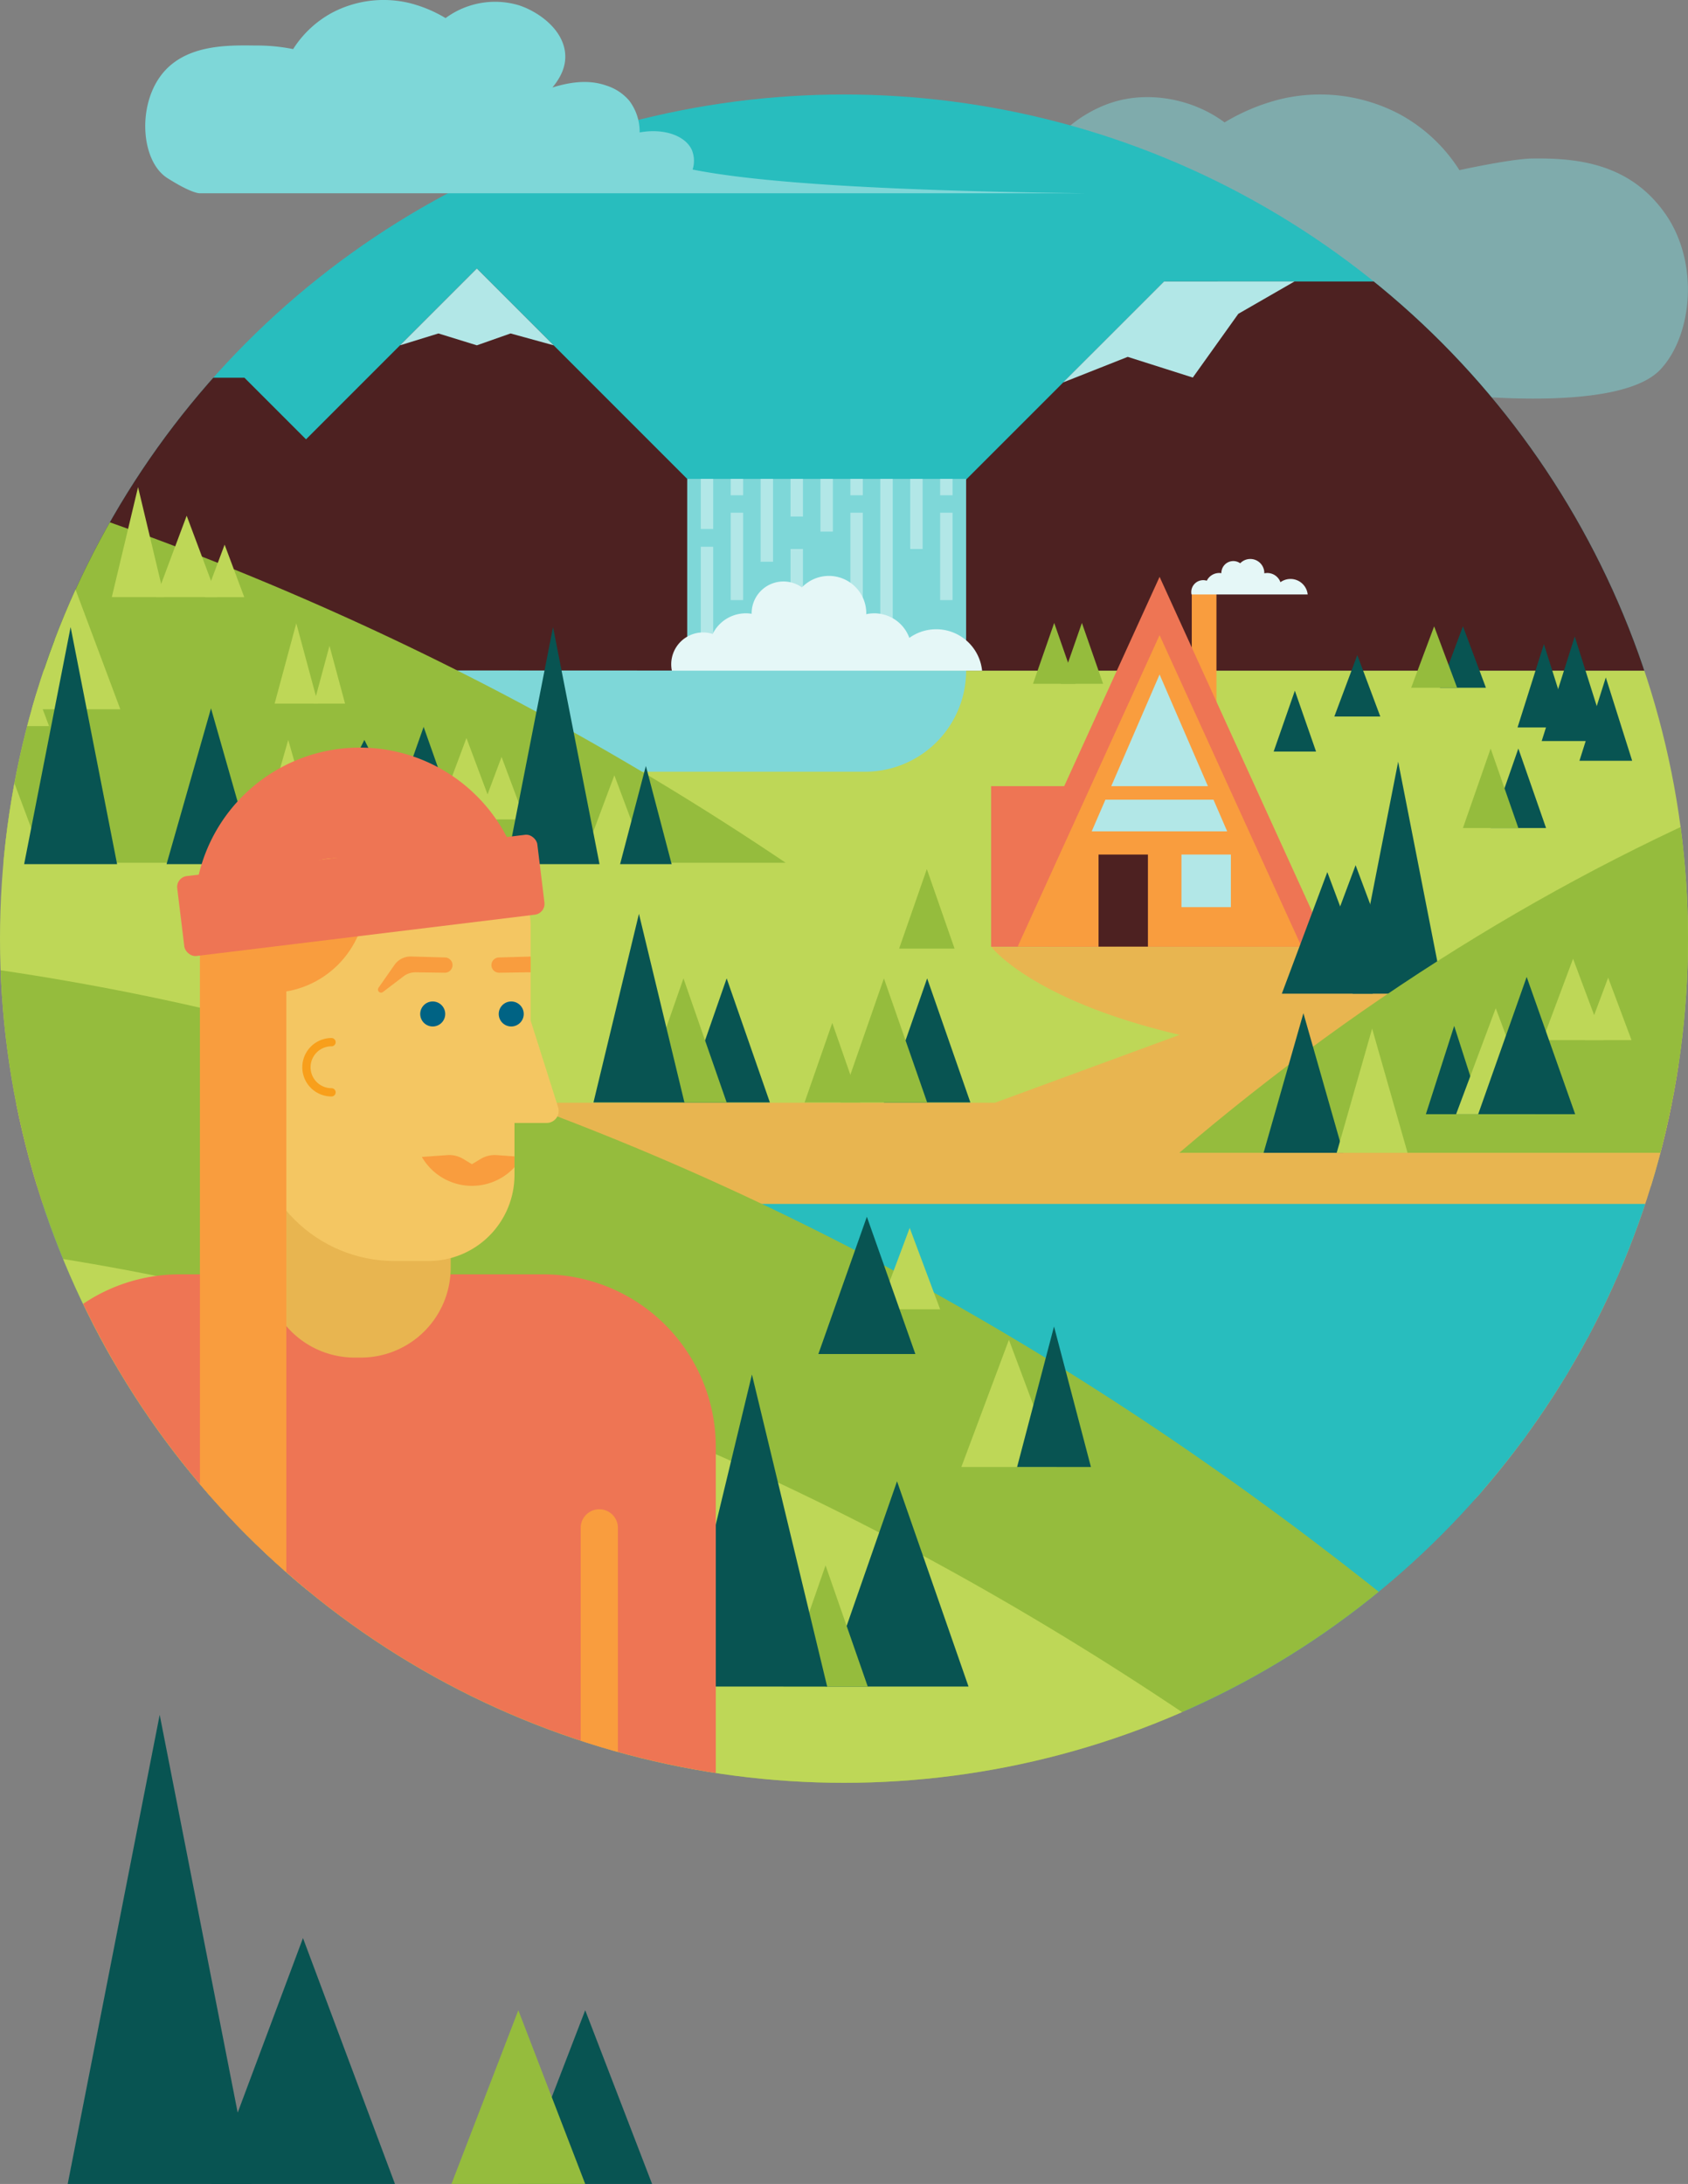
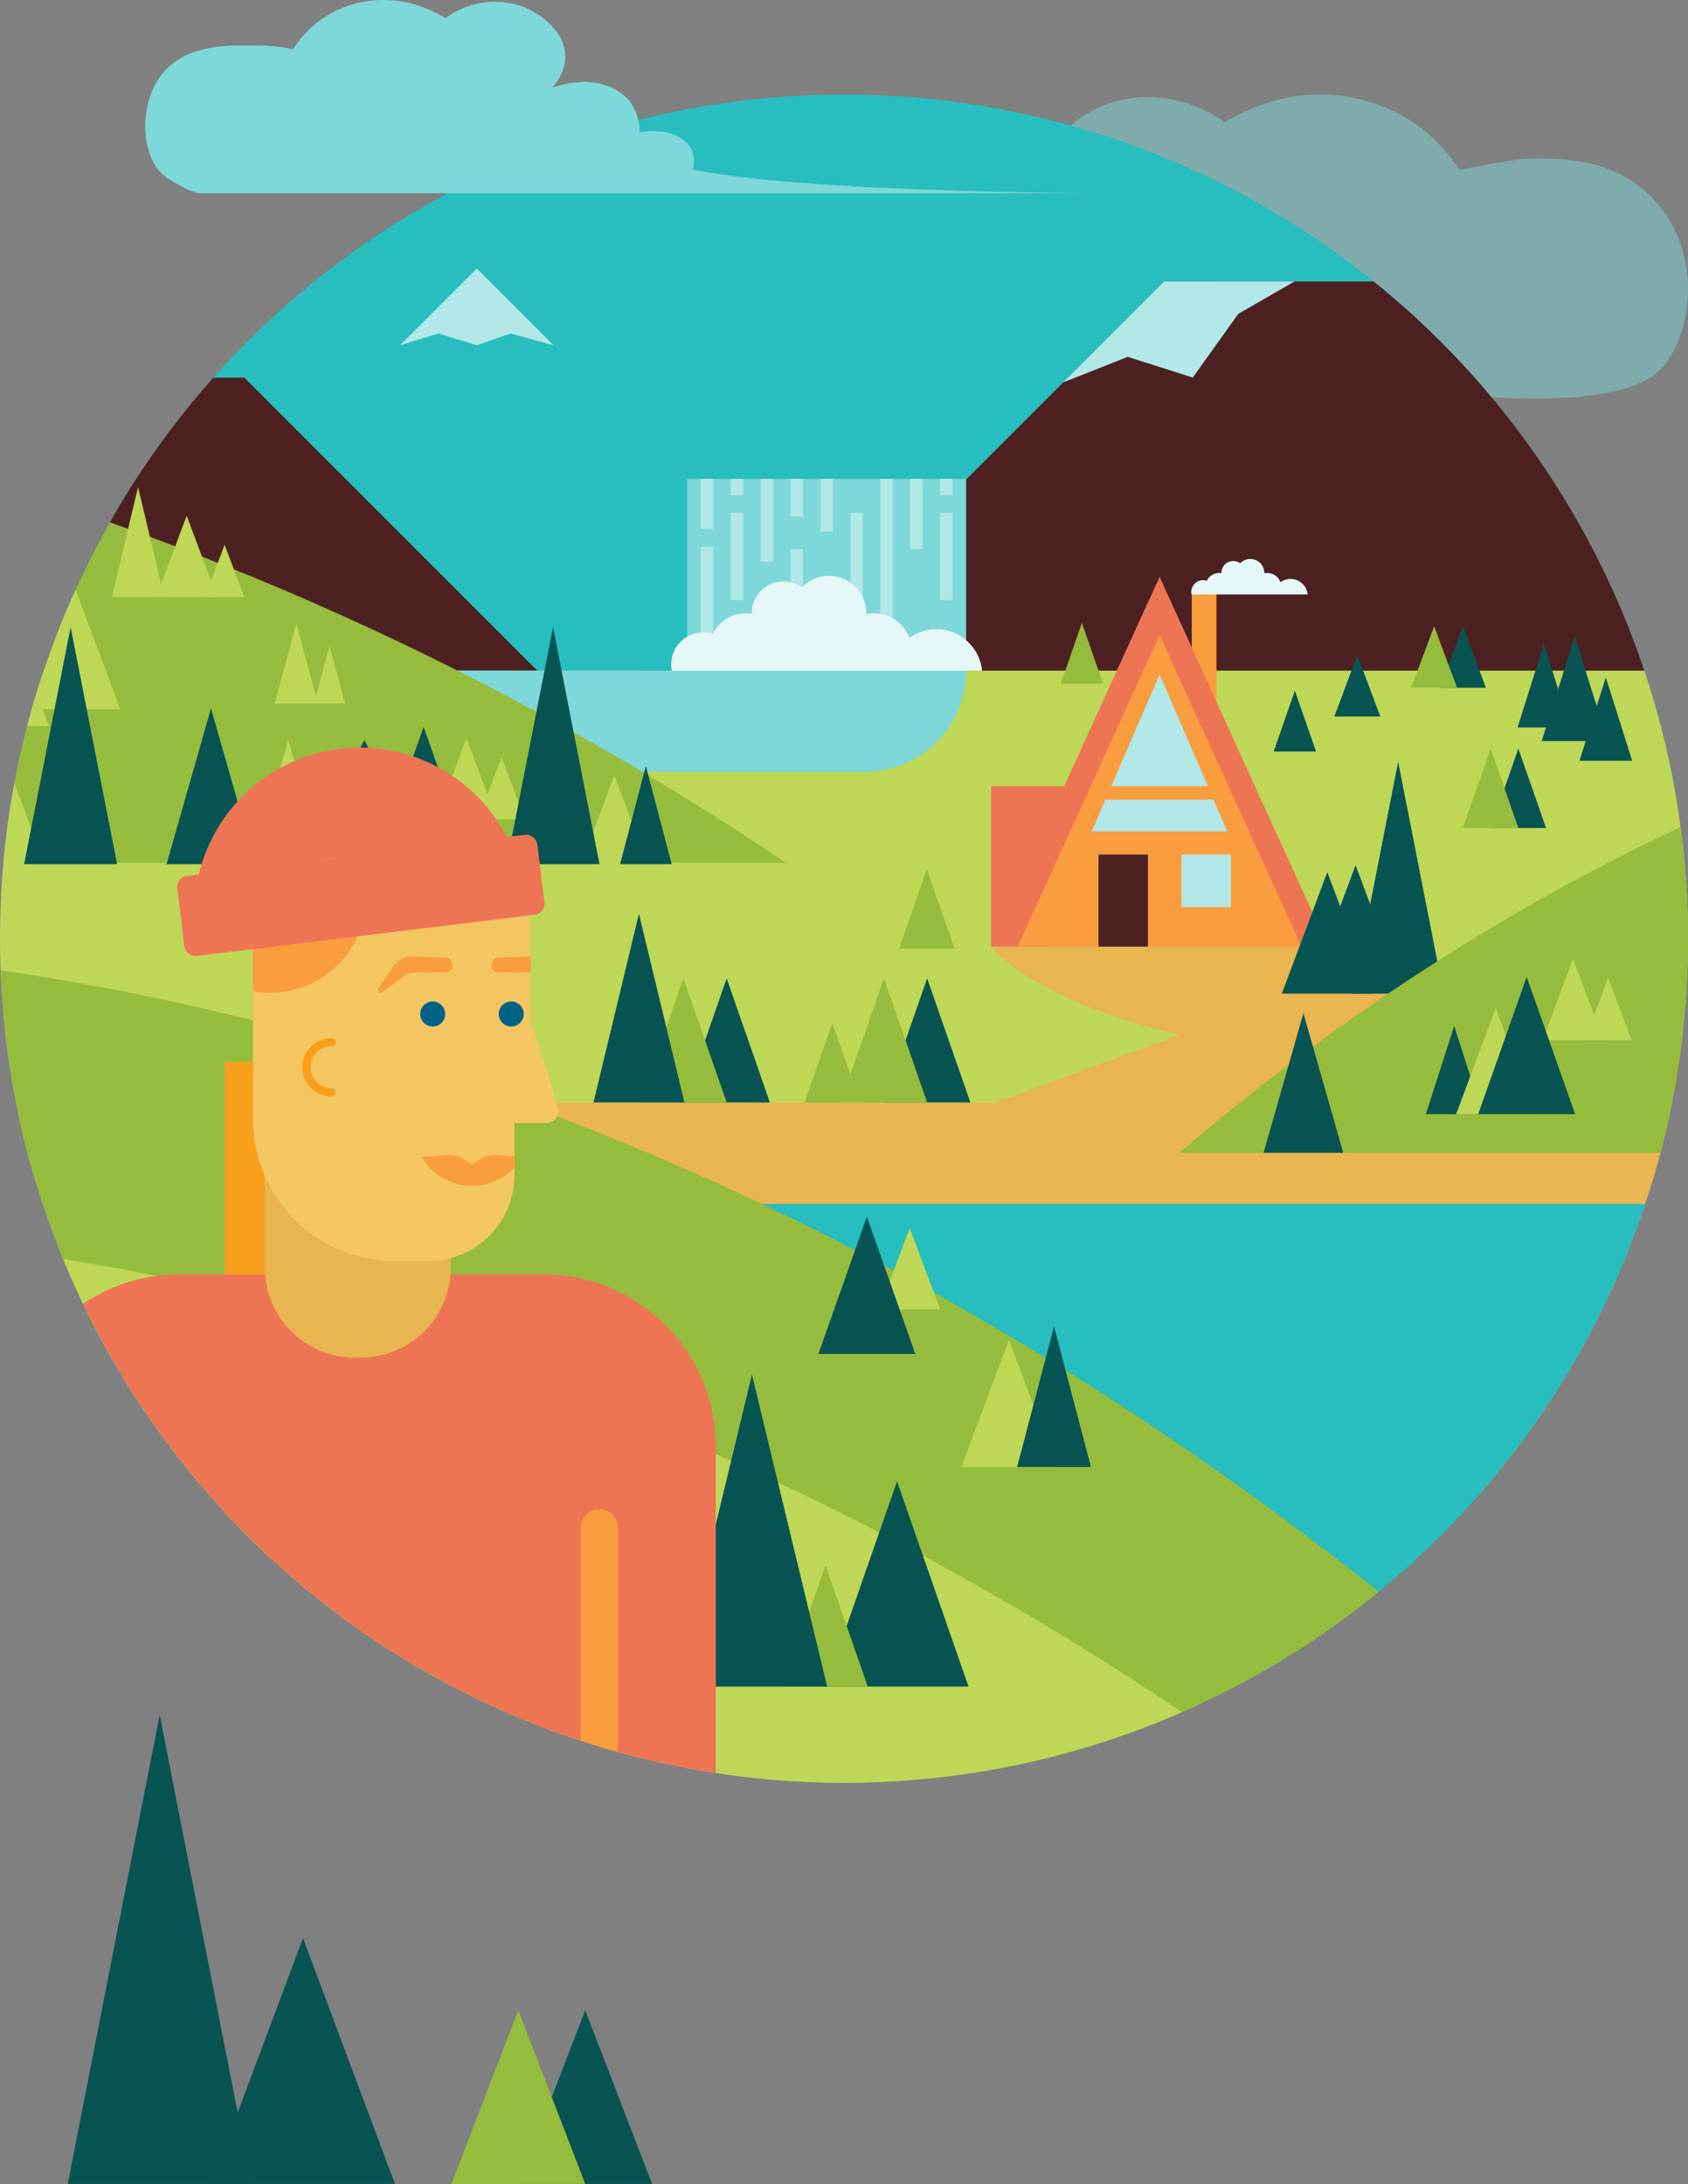
<svg xmlns="http://www.w3.org/2000/svg" id="Group_276" data-name="Group 276" width="408.023" height="527.813" viewBox="0 0 408.023 527.813">
  <rect x="0" y="0" width="408.023" height="527.813" fill="#808080" stroke="none" />
  <defs>
    <clipPath id="clip-path">
      <circle id="Ellipse_227" data-name="Ellipse 227" cx="204.011" cy="204.011" r="204.011" fill="none" />
    </clipPath>
    <clipPath id="clip-path-2">
      <path id="Path_466" data-name="Path 466" d="M507.967,3741.7h8.352a20.8,20.8,0,0,0,20.737-20.737v-12.628l7.781,0a2.906,2.906,0,0,0,2.768-3.785l-6.644-20.94v-23a16.289,16.289,0,0,0-16.289-16.289H494.4a20.623,20.623,0,0,0-20.562,20.563v42.687A34.228,34.228,0,0,0,507.967,3741.7Z" transform="translate(-473.84 -3644.323)" fill="none" />
    </clipPath>
  </defs>
  <path id="Path_379" data-name="Path 379" d="M814.4,3447.65c-8.587-12.038-21.253-13.3-32.11-13.14-3.619.052-12.049,1.615-17.5,2.815a39.251,39.251,0,0,0-14.481-13.537,41.156,41.156,0,0,0-28.854-3.606,49.357,49.357,0,0,0-13.441,5.6c-7.461-5.58-18.2-7.762-27.344-4.766-7.124,2.336-16.48,8.866-17.2,18.034-.374,4.753,1.688,8.879,4.749,12.584-7.312-2.267-14-2.917-20.286-.654a18.372,18.372,0,0,0-8.323,5.549c-3.144,3.855-3.79,8.416-3.886,11.832-9.334-1.671-17.073,1.366-19.419,6.479a10.688,10.688,0,0,0-.3,7.354c-22.25,4.456-66.2,7.856-145.912,8.831H758.977s43.721,5.864,54.407-5.537C821.128,3477.225,822.878,3459.527,814.4,3447.65Z" transform="translate(-412.015 -3396.2)" fill="#7ed7d8" opacity="0.5" />
  <g id="Group_274" data-name="Group 274">
    <g id="Group_273" data-name="Group 273" transform="translate(0 22.84)">
      <g id="Group_272" data-name="Group 272" clip-path="url(#clip-path)">
        <rect id="Rectangle_274" data-name="Rectangle 274" width="623.765" height="237.214" transform="translate(-124.67 -97.97)" fill="#28bdbe" />
        <path id="Path_380" data-name="Path 380" d="M515.056,3573.4l-70.8-70.795H424.533L405.7,3521.437H373.607L321.649,3573.4Z" transform="translate(-385.168 -3434.153)" fill="#4d2121" />
-         <path id="Path_381" data-name="Path 381" d="M615.637,3567.568l-97.2-97.2-97.2,97.2Z" transform="translate(-403.179 -3428.323)" fill="#4d2121" />
        <rect id="Rectangle_275" data-name="Rectangle 275" width="721.59" height="124.483" transform="translate(-188.923 139.244)" fill="#bed757" />
        <rect id="Rectangle_276" data-name="Rectangle 276" width="521.68" height="95.806" transform="translate(-57.78 243.672)" fill="#e8b550" />
        <path id="Path_382" data-name="Path 382" d="M652.648,3721.084l125.4-46.1,133.553,46.1Z" transform="translate(-445.031 -3465.329)" fill="#e8b550" />
        <path id="Path_383" data-name="Path 383" d="M804.186,3746.35H382.448v68.158L642.641,3839.1l97.953,73.359h64.853Z" transform="translate(-396.164 -3478.236)" fill="#28bdbe" />
        <path id="Path_384" data-name="Path 384" d="M978.033,3560.731,849.871,3432.569H814.157l-34.1,34.1H721.964L627.9,3560.728Z" transform="translate(-440.556 -3421.487)" fill="#4d2121" />
        <g id="Group_257" data-name="Group 257" transform="translate(239.846 280.06)">
          <path id="Path_385" data-name="Path 385" d="M780.634,3783.624a13.379,13.379,0,0,0,10.821-5.511,13.377,13.377,0,0,0,21.64,0,13.38,13.38,0,0,0,10.82,5.511" transform="translate(-708.024 -3764.041)" fill="none" stroke="#28bdbe" stroke-linecap="round" stroke-linejoin="round" stroke-width="2" style="mix-blend-mode: multiply;isolation: isolate" />
          <path id="Path_386" data-name="Path 386" d="M731,3778.112a13.378,13.378,0,0,0,21.641,0,13.379,13.379,0,0,0,10.82,5.511" transform="translate(-699.047 -3764.041)" fill="none" stroke="#28bdbe" stroke-linecap="round" stroke-linejoin="round" stroke-width="2" style="mix-blend-mode: multiply;isolation: isolate" />
          <path id="Path_387" data-name="Path 387" d="M807.053,3817.979a13.378,13.378,0,0,0,10.82-5.511,13.378,13.378,0,0,0,21.641,0,13.378,13.378,0,0,0,10.82,5.511" transform="translate(-712.802 -3770.254)" fill="none" stroke="#28bdbe" stroke-linecap="round" stroke-linejoin="round" stroke-width="2" style="mix-blend-mode: multiply;isolation: isolate" />
          <path id="Path_388" data-name="Path 388" d="M757.417,3812.468a13.378,13.378,0,0,0,21.641,0,13.377,13.377,0,0,0,10.82,5.511" transform="translate(-703.825 -3770.254)" fill="none" stroke="#28bdbe" stroke-linecap="round" stroke-linejoin="round" stroke-width="2" style="mix-blend-mode: multiply;isolation: isolate" />
          <path id="Path_389" data-name="Path 389" d="M794.465,3766.446a13.38,13.38,0,0,0,10.821-5.511,13.377,13.377,0,0,0,21.64,0,13.377,13.377,0,0,0,21.641,0,13.377,13.377,0,0,0,21.64,0,13.379,13.379,0,0,0,10.82,5.511" transform="translate(-710.526 -3760.934)" fill="none" stroke="#28bdbe" stroke-linecap="round" stroke-linejoin="round" stroke-width="2" style="mix-blend-mode: multiply;isolation: isolate" />
          <path id="Path_390" data-name="Path 390" d="M691.993,3760.934a13.377,13.377,0,0,0,21.64,0,13.377,13.377,0,0,0,21.641,0,13.377,13.377,0,0,0,21.64,0,13.378,13.378,0,0,0,10.82,5.511" transform="translate(-691.993 -3760.934)" fill="none" stroke="#28bdbe" stroke-linecap="round" stroke-linejoin="round" stroke-width="2" style="mix-blend-mode: multiply;isolation: isolate" />
          <path id="Path_391" data-name="Path 391" d="M794.465,3800.8a13.38,13.38,0,0,0,10.821-5.511,13.377,13.377,0,0,0,21.64,0,13.378,13.378,0,0,0,21.641,0,13.377,13.377,0,0,0,21.64,0,13.378,13.378,0,0,0,10.82,5.511" transform="translate(-710.526 -3767.148)" fill="none" stroke="#28bdbe" stroke-linecap="round" stroke-linejoin="round" stroke-width="2" style="mix-blend-mode: multiply;isolation: isolate" />
          <path id="Path_392" data-name="Path 392" d="M780.634,3829.646a13.377,13.377,0,0,0,21.641,0,13.377,13.377,0,0,0,21.64,0,13.377,13.377,0,0,0,21.641,0,13.379,13.379,0,0,0,10.82,5.511" transform="translate(-708.024 -3773.361)" fill="none" stroke="#28bdbe" stroke-linecap="round" stroke-linejoin="round" stroke-width="2" style="mix-blend-mode: multiply;isolation: isolate" />
          <path id="Path_393" data-name="Path 393" d="M843.479,3783.624a13.38,13.38,0,0,0,10.821-5.511,13.377,13.377,0,0,0,21.64,0,13.378,13.378,0,0,0,21.641,0,13.377,13.377,0,0,0,21.64,0,13.38,13.38,0,0,0,10.821,5.511" transform="translate(-719.39 -3764.041)" fill="none" stroke="#28bdbe" stroke-linecap="round" stroke-linejoin="round" stroke-width="2" style="mix-blend-mode: multiply;isolation: isolate" />
          <path id="Path_394" data-name="Path 394" d="M744.83,3795.29a13.377,13.377,0,0,0,21.64,0,13.378,13.378,0,0,0,10.82,5.511" transform="translate(-701.549 -3767.148)" fill="none" stroke="#28bdbe" stroke-linecap="round" stroke-linejoin="round" stroke-width="2" style="mix-blend-mode: multiply;isolation: isolate" />
        </g>
        <path id="Path_395" data-name="Path 395" d="M232.763,3891.086V3671.155q23.145-1.752,46.592-1.767c183.723,0,354.41,81.724,496.042,221.7Z" transform="translate(-369.092 -3464.317)" fill="#95bc3d" />
        <path id="Path_396" data-name="Path 396" d="M240.272,3974.581V3754.65q23.145-1.752,46.593-1.767c183.723,0,354.41,81.723,496.041,221.7Z" transform="translate(-370.45 -3479.418)" fill="#bed757" />
        <g id="Group_258" data-name="Group 258" transform="translate(47.482 342.147)">
          <path id="Rectangle_277" data-name="Rectangle 277" d="M20.207,0h0a0,0,0,0,1,0,0V0A20.207,20.207,0,0,1,0,20.207H0a0,0,0,0,1,0,0v0A20.207,20.207,0,0,1,20.207,0Z" transform="translate(40.413 20.207) rotate(-180)" fill="#bed757" />
          <path id="Rectangle_278" data-name="Rectangle 278" d="M20.207,0h0a0,0,0,0,1,0,0V0A20.207,20.207,0,0,1,0,20.207H0a0,0,0,0,1,0,0v0A20.207,20.207,0,0,1,20.207,0Z" transform="translate(20.207 0) rotate(90)" fill="#bed757" />
        </g>
        <g id="Group_259" data-name="Group 259" transform="translate(-0.753 287.325)">
          <path id="Rectangle_279" data-name="Rectangle 279" d="M20.207,0h0a0,0,0,0,1,0,0V0A20.207,20.207,0,0,1,0,20.207H0a0,0,0,0,1,0,0v0A20.207,20.207,0,0,1,20.207,0Z" transform="translate(40.413 20.207) rotate(-180)" fill="#bed757" />
          <path id="Rectangle_280" data-name="Rectangle 280" d="M20.207,0h0a0,0,0,0,1,0,0V0A20.207,20.207,0,0,1,0,20.207H0a0,0,0,0,1,0,0v0A20.207,20.207,0,0,1,20.207,0Z" transform="translate(20.207 0) rotate(90)" fill="#bed757" />
        </g>
        <g id="Group_260" data-name="Group 260" transform="translate(67.689 257.479)">
          <path id="Rectangle_281" data-name="Rectangle 281" d="M20.207,0h0a0,0,0,0,1,0,0V0A20.207,20.207,0,0,1,0,20.207H0a0,0,0,0,1,0,0v0A20.207,20.207,0,0,1,20.207,0Z" transform="translate(40.413 20.207) rotate(180)" fill="#bed757" />
          <path id="Rectangle_282" data-name="Rectangle 282" d="M20.207,0h0a0,0,0,0,1,0,0V0A20.207,20.207,0,0,1,0,20.207H0a0,0,0,0,1,0,0v0A20.207,20.207,0,0,1,20.207,0Z" transform="translate(20.207 0) rotate(90)" fill="#bed757" />
        </g>
        <circle id="Ellipse_220" data-name="Ellipse 220" cx="4.886" cy="4.886" r="4.886" transform="translate(158.341 312.417)" fill="#bed757" />
        <path id="Path_397" data-name="Path 397" d="M691.759,3670.541s21.352,28.355,118.2,28.355-30.681-28.449-30.681-28.449Z" transform="translate(-452.104 -3464.509)" fill="#e8b550" />
        <circle id="Ellipse_221" data-name="Ellipse 221" cx="4.886" cy="4.886" r="4.886" transform="translate(121.464 345.038)" fill="#bed757" />
        <circle id="Ellipse_222" data-name="Ellipse 222" cx="4.886" cy="4.886" r="4.886" transform="translate(95.107 307.531)" fill="#bed757" />
        <circle id="Ellipse_223" data-name="Ellipse 223" cx="4.886" cy="4.886" r="4.886" transform="translate(4.464 340.576)" fill="#bed757" />
        <rect id="Rectangle_283" data-name="Rectangle 283" width="67.418" height="46.343" transform="translate(166.112 92.898)" fill="#7ed7d8" />
        <g id="Group_263" data-name="Group 263" transform="translate(239.566 116.569)">
          <rect id="Rectangle_284" data-name="Rectangle 284" width="30.117" height="38.778" transform="translate(0 50.592)" fill="#ee7554" />
          <g id="Group_262" data-name="Group 262">
            <g id="Group_261" data-name="Group 261">
              <rect id="Rectangle_285" data-name="Rectangle 285" width="5.97" height="27.567" transform="translate(48.506 3.999)" fill="#f99d3e" />
              <path id="Path_398" data-name="Path 398" d="M773.106,3650.716l-40.728-89.37-40.728,89.37" transform="translate(-691.65 -3561.346)" fill="#ee7554" />
              <path id="Path_399" data-name="Path 399" d="M733.8,3653.826H699.487l34.308-75.283,34.308,75.283Z" transform="translate(-693.068 -3564.456)" fill="#f99d3e" />
              <rect id="Rectangle_286" data-name="Rectangle 286" width="11.941" height="22.257" transform="translate(25.972 67.112)" fill="#4d2121" />
              <rect id="Rectangle_287" data-name="Rectangle 287" width="11.941" height="12.715" transform="translate(46.019 67.112)" fill="#b2e7e7" />
              <path id="Path_400" data-name="Path 400" d="M727.108,3617.149l11.682-26.99,11.682,26.99Z" transform="translate(-698.063 -3566.557)" fill="#b2e7e7" />
              <path id="Path_401" data-name="Path 401" d="M750.775,3627.091l3.317,7.661H721.336l3.316-7.661" transform="translate(-697.019 -3573.237)" fill="#b2e7e7" />
            </g>
            <path id="Path_402" data-name="Path 402" d="M809.344,3671.946H798.352l10.993-56.057,10.993,56.057Z" transform="translate(-710.948 -3571.21)" fill="#085452" />
            <path id="Path_403" data-name="Path 403" d="M788.44,3677.836H777.447l10.993-29.38,10.993,29.38Z" transform="translate(-707.167 -3577.101)" fill="#085452" />
            <path id="Path_404" data-name="Path 404" d="M796.785,3675.794H785.792l10.993-29.38,10.993,29.38Z" transform="translate(-708.677 -3576.731)" fill="#085452" />
          </g>
        </g>
        <path id="Path_405" data-name="Path 405" d="M654.389,3589.013h0a24.427,24.427,0,0,1-24.428,24.427H543.471l-24.479-24.479Z" transform="translate(-420.858 -3449.772)" fill="#7ed7d8" />
        <path id="Path_406" data-name="Path 406" d="M1097.717,3703.968v-122.74q-14.952-.978-30.1-.986c-118.687,0-228.953,45.609-320.449,123.727Z" transform="translate(-462.125 -3448.195)" fill="#95bc3d" />
        <path id="Path_407" data-name="Path 407" d="M88.687,3618.376v-122.74q18.948-.978,38.144-.986a724.381,724.381,0,0,1,406.106,123.727Z" transform="translate(-343.035 -3432.715)" fill="#95bc3d" />
        <path id="Path_408" data-name="Path 408" d="M396.184,3639.484H384.949l11.235-30.028,11.235,30.028Z" transform="translate(-396.616 -3453.479)" fill="#bed757" />
        <path id="Path_409" data-name="Path 409" d="M485.467,3594.46h-5.235l5.235-19.411,5.235,19.411Z" transform="translate(-413.848 -3447.256)" fill="#bed757" />
        <path id="Path_410" data-name="Path 410" d="M495.587,3595.661H491.82l3.767-13.969,3.767,13.969Z" transform="translate(-415.944 -3448.457)" fill="#bed757" />
        <path id="Path_411" data-name="Path 411" d="M349.385,3637.8h-12.17l12.17-37.652,12.17,37.652Z" transform="translate(-387.983 -3451.795)" fill="#085452" />
        <path id="Path_412" data-name="Path 412" d="M363.895,3639.482h-9.706l9.706-30.027,9.706,30.027Z" transform="translate(-391.053 -3453.478)" fill="#bed757" />
        <path id="Path_413" data-name="Path 413" d="M375.743,3639.482h-9.706l9.706-30.027,9.706,30.027Z" transform="translate(-393.196 -3453.478)" fill="#085452" />
        <path id="Path_414" data-name="Path 414" d="M503.38,3639.483H488.272l15.108-30.027,15.108,30.027Z" transform="translate(-415.303 -3453.479)" fill="#085452" />
        <path id="Path_415" data-name="Path 415" d="M459.083,3637.8H448.338l10.745-37.652,10.745,37.652Z" transform="translate(-408.08 -3451.795)" fill="#085452" />
        <path id="Path_416" data-name="Path 416" d="M535.214,3628.57h-7.359l7.359-19.669,7.359,19.669Z" transform="translate(-422.461 -3453.378)" fill="#bed757" />
        <path id="Path_417" data-name="Path 417" d="M545.949,3629.58H540.3l5.649-15.1,5.649,15.1Z" transform="translate(-424.712 -3454.387)" fill="#bed757" />
        <path id="Path_418" data-name="Path 418" d="M482.354,3639.483h-8.569l8.569-30.027,8.569,30.027Z" transform="translate(-412.682 -3453.479)" fill="#bed757" />
        <path id="Path_419" data-name="Path 419" d="M521.613,3638.788H509.889l11.723-33.177,11.723,33.177Z" transform="translate(-419.212 -3452.783)" fill="#085452" />
        <path id="Path_420" data-name="Path 420" d="M392.564,3582.073H381.329l11.235-28.943,11.235,28.943Z" transform="translate(-395.961 -3443.292)" fill="#085452" />
        <path id="Path_421" data-name="Path 421" d="M376.928,3583.979h-6.372l6.372-20.309,6.372,20.309Z" transform="translate(-394.013 -3445.198)" fill="#085452" />
        <path id="Path_422" data-name="Path 422" d="M406.122,3583.508H397.4l8.718-22.439,8.718,22.439Z" transform="translate(-398.868 -3444.727)" fill="#085452" />
        <path id="Path_423" data-name="Path 423" d="M578.71,3641.372h-8.034l8.034-21.474,8.034,21.474Z" transform="translate(-430.206 -3455.367)" fill="#bed757" />
        <path id="Path_424" data-name="Path 424" d="M588.405,3640.875h-6.234l6.234-23.726,6.234,23.726Z" transform="translate(-432.285 -3454.87)" fill="#085452" />
        <path id="Path_425" data-name="Path 425" d="M418.5,3593.783H407.265l11.235-30.028,11.235,30.028Z" transform="translate(-400.652 -3445.213)" fill="#bed757" />
        <path id="Path_426" data-name="Path 426" d="M403.061,3601.041H395.7l7.359-19.669,7.359,19.669Z" transform="translate(-398.561 -3448.399)" fill="#bed757" />
        <path id="Path_427" data-name="Path 427" d="M411.833,3544.965H407.3l4.53-12.107,4.53,12.107Z" transform="translate(-400.659 -3439.625)" fill="#bed757" />
        <path id="Path_428" data-name="Path 428" d="M452.652,3562.982h-7.359l7.359-19.668,7.359,19.668Z" transform="translate(-407.529 -3441.516)" fill="#bed757" />
        <path id="Path_429" data-name="Path 429" d="M464.426,3564.539h-4.748l4.748-12.689,4.748,12.689Z" transform="translate(-410.131 -3443.06)" fill="#bed757" />
        <path id="Path_430" data-name="Path 430" d="M438.53,3561.456h-6.344l6.344-26.587,6.344,26.587Z" transform="translate(-405.159 -3439.989)" fill="#bed757" />
        <path id="Path_431" data-name="Path 431" d="M845.344,3435.539l-31.668,31.668,15.834-4.892,15.834,4.892,13.905-4.892,17.763,4.892Z" transform="translate(-474.154 -3422.024)" fill="#b2e7e7" />
        <path id="Path_432" data-name="Path 432" d="M737.308,3474.2,712.9,3498.6l15.619-6.179,15.731,5,11-15.4,13.6-7.83Z" transform="translate(-455.928 -3429.016)" fill="#b2e7e7" />
        <path id="Path_433" data-name="Path 433" d="M417.549,3633.464H406.314l11.235-57.292,11.235,57.292Z" transform="translate(-400.48 -3447.459)" fill="#085452" />
        <line id="Line_89" data-name="Line 89" y2="21.066" transform="translate(170.893 109.298)" fill="none" stroke="#b2e7e7" stroke-miterlimit="10" stroke-width="3" />
        <line id="Line_90" data-name="Line 90" y2="21.123" transform="translate(178.125 101.069)" fill="none" stroke="#b2e7e7" stroke-miterlimit="10" stroke-width="3" />
        <line id="Line_91" data-name="Line 91" y2="3.962" transform="translate(178.125 92.898)" fill="none" stroke="#b2e7e7" stroke-miterlimit="10" stroke-width="3" />
-         <line id="Line_92" data-name="Line 92" y2="3.962" transform="translate(207.053 92.898)" fill="none" stroke="#b2e7e7" stroke-miterlimit="10" stroke-width="3" />
        <line id="Line_93" data-name="Line 93" y2="3.962" transform="translate(228.75 92.898)" fill="none" stroke="#b2e7e7" stroke-miterlimit="10" stroke-width="3" />
        <line id="Line_94" data-name="Line 94" y2="12.106" transform="translate(170.893 92.898)" fill="none" stroke="#b2e7e7" stroke-miterlimit="10" stroke-width="3" />
        <line id="Line_95" data-name="Line 95" y2="20.024" transform="translate(185.357 92.898)" fill="none" stroke="#b2e7e7" stroke-miterlimit="10" stroke-width="3" />
        <g id="Group_264" data-name="Group 264" transform="translate(192.589 92.898)">
          <line id="Line_96" data-name="Line 96" y2="20.527" transform="translate(0 16.939)" fill="none" stroke="#b2e7e7" stroke-miterlimit="10" stroke-width="3" />
          <line id="Line_97" data-name="Line 97" y2="9.093" fill="none" stroke="#b2e7e7" stroke-miterlimit="10" stroke-width="3" />
        </g>
        <line id="Line_98" data-name="Line 98" y2="12.744" transform="translate(199.821 92.898)" fill="none" stroke="#b2e7e7" stroke-miterlimit="10" stroke-width="3" />
        <line id="Line_99" data-name="Line 99" y2="21.123" transform="translate(207.053 101.069)" fill="none" stroke="#b2e7e7" stroke-miterlimit="10" stroke-width="3" />
        <line id="Line_100" data-name="Line 100" y2="37.466" transform="translate(214.286 92.898)" fill="none" stroke="#b2e7e7" stroke-miterlimit="10" stroke-width="3" />
        <line id="Line_101" data-name="Line 101" y2="16.939" transform="translate(221.518 92.898)" fill="none" stroke="#b2e7e7" stroke-miterlimit="10" stroke-width="3" />
        <line id="Line_102" data-name="Line 102" y2="21.123" transform="translate(228.75 101.069)" fill="none" stroke="#b2e7e7" stroke-miterlimit="10" stroke-width="3" />
        <path id="Path_434" data-name="Path 434" d="M604.961,3574.734a7.693,7.693,0,0,1,2.322.358,8.937,8.937,0,0,1,9.423-4.865c0-.038-.006-.074-.006-.112a7.689,7.689,0,0,1,12.155-6.268,9.039,9.039,0,0,1,15.557,6.268c0,.072-.009.141-.011.213a9.015,9.015,0,0,1,10.42,5.721,11.149,11.149,0,0,1,17.583,7.922H597.418a7.7,7.7,0,0,1,7.544-9.238Z" transform="translate(-435.014 -3444.728)" fill="#e5f7f7" />
        <path id="Path_435" data-name="Path 435" d="M931.143,3581.575h-8.362l8.362-33.569,8.362,33.569Z" transform="translate(-493.886 -3442.365)" fill="#085452" />
        <path id="Path_436" data-name="Path 436" d="M918.776,3584.694H911.5l7.276-19.448,7.276,19.448Z" transform="translate(-491.846 -3445.482)" fill="#085452" />
        <path id="Path_437" data-name="Path 437" d="M909.894,3594.5h-7.276l7.276-19.448,7.276,19.448Z" transform="translate(-490.239 -3447.256)" fill="#95bc3d" />
        <path id="Path_438" data-name="Path 438" d="M829.664,3590.791h-5.553l5.553-14.842,5.553,14.842Z" transform="translate(-476.041 -3447.419)" fill="#085452" />
        <path id="Path_439" data-name="Path 439" d="M821.163,3590.791h-5.553l5.553-14.842,5.553,14.842Z" transform="translate(-474.503 -3447.419)" fill="#95bc3d" />
        <path id="Path_440" data-name="Path 440" d="M798.493,3599.274H792.94l5.553-14.842,5.553,14.842Z" transform="translate(-470.403 -3448.953)" fill="#085452" />
        <path id="Path_441" data-name="Path 441" d="M862.115,3604.219h-7.99l7.99-25.258,7.99,25.258Z" transform="translate(-481.469 -3447.963)" fill="#085452" />
        <path id="Path_442" data-name="Path 442" d="M871.641,3611.171h-6.372l6.372-20.143,6.372,20.143Z" transform="translate(-483.485 -3450.146)" fill="#085452" />
        <path id="Path_443" data-name="Path 443" d="M853.374,3601.34H847l6.372-20.143,6.372,20.143Z" transform="translate(-480.181 -3448.367)" fill="#085452" />
        <path id="Path_444" data-name="Path 444" d="M845.76,3631.22h-6.7l6.7-19.217,6.7,19.217Z" transform="translate(-478.745 -3453.939)" fill="#085452" />
        <path id="Path_445" data-name="Path 445" d="M671.214,3666.784h-6.7l6.7-19.218,6.7,19.218Z" transform="translate(-447.178 -3460.371)" fill="#95bc3d" />
        <path id="Path_446" data-name="Path 446" d="M643.307,3712.178h-6.7l6.7-19.218,6.7,19.218Z" transform="translate(-442.13 -3468.581)" fill="#95bc3d" />
        <path id="Path_447" data-name="Path 447" d="M837.586,3631.22h-6.7l6.7-19.217,6.7,19.217Z" transform="translate(-477.267 -3453.939)" fill="#95bc3d" />
        <path id="Path_448" data-name="Path 448" d="M670.478,3709.8H660.03l10.448-29.987,10.448,29.987Z" transform="translate(-446.366 -3466.203)" fill="#085452" />
        <path id="Path_449" data-name="Path 449" d="M657.723,3709.8H647.275l10.448-29.987,10.448,29.987Z" transform="translate(-444.059 -3466.203)" fill="#95bc3d" />
        <path id="Path_450" data-name="Path 450" d="M611.315,3709.8H600.867l10.448-29.987,10.448,29.987Z" transform="translate(-435.666 -3466.203)" fill="#085452" />
        <path id="Path_451" data-name="Path 451" d="M598.56,3709.8H588.112l10.448-29.987,10.448,29.987Z" transform="translate(-433.359 -3466.203)" fill="#95bc3d" />
-         <path id="Path_452" data-name="Path 452" d="M709.143,3589.646h-5.122l5.122-14.7,5.122,14.7Z" transform="translate(-454.322 -3447.237)" fill="#95bc3d" />
        <path id="Path_453" data-name="Path 453" d="M717.317,3589.646h-5.122l5.122-14.7,5.122,14.7Z" transform="translate(-455.8 -3447.237)" fill="#95bc3d" />
        <path id="Path_454" data-name="Path 454" d="M780.158,3609.639h-5.122l5.122-14.7,5.122,14.7Z" transform="translate(-467.165 -3450.853)" fill="#085452" />
        <path id="Path_455" data-name="Path 455" d="M753.6,3561.195a2.872,2.872,0,0,1,.869.134,3.348,3.348,0,0,1,3.529-1.822c0-.014,0-.028,0-.042a2.88,2.88,0,0,1,4.552-2.348,3.385,3.385,0,0,1,5.826,2.348c0,.027,0,.052,0,.08a3.376,3.376,0,0,1,3.9,2.143,4.174,4.174,0,0,1,6.584,2.966h-28.08a2.841,2.841,0,0,1-.058-.577A2.882,2.882,0,0,1,753.6,3561.195Z" transform="translate(-462.767 -3443.825)" fill="#e5f7f7" />
        <path id="Path_456" data-name="Path 456" d="M559.9,3633.464H548.67l11.235-57.292,11.235,57.292Z" transform="translate(-426.226 -3447.459)" fill="#085452" />
        <path id="Path_457" data-name="Path 457" d="M660.081,3877.793H642.8l17.28-49.6,17.28,49.6Z" transform="translate(-443.25 -3493.039)" fill="#085452" />
        <path id="Path_458" data-name="Path 458" d="M640.548,3882.278h-10.2l10.2-29.283,10.2,29.283Z" transform="translate(-440.997 -3497.524)" fill="#95bc3d" />
        <path id="Path_459" data-name="Path 459" d="M617.068,3872.094H598.886l18.181-75.407,18.181,75.407Z" transform="translate(-435.308 -3487.34)" fill="#085452" />
        <path id="Path_460" data-name="Path 460" d="M535.8,3470.368l-18.57,18.57,9.285-2.869,9.285,2.869,8.154-2.869,10.416,2.869Z" transform="translate(-420.539 -3428.323)" fill="#b2e7e7" />
        <g id="Group_271" data-name="Group 271" transform="translate(1.711 157.831)">
          <g id="Group_270" data-name="Group 270">
            <rect id="Rectangle_288" data-name="Rectangle 288" width="34.295" height="113.902" transform="translate(86.89 189.813) rotate(-180)" fill="#f89f1b" />
            <path id="Path_461" data-name="Path 461" d="M401.28,3972.632V3808.846a41.715,41.715,0,0,1,41.715-41.715h87.883a41.715,41.715,0,0,1,41.715,41.715v163.786" transform="translate(-401.28 -3639.826)" fill="#ee7554" />
            <path id="Rectangle_289" data-name="Rectangle 289" d="M0,0H44.934a0,0,0,0,1,0,0V25.26A21.714,21.714,0,0,1,23.219,46.974H21.714A21.714,21.714,0,0,1,0,25.26V0A0,0,0,0,1,0,0Z" transform="translate(62.298 100.45)" fill="#e8b550" />
            <g id="Group_269" data-name="Group 269" transform="translate(40.807)">
              <path id="Path_462" data-name="Path 462" d="M491.672,3612.017a40.016,40.016,0,0,1,44.569,34.874l-79.443,9.694A40.015,40.015,0,0,1,491.672,3612.017Z" transform="translate(-452.074 -3611.718)" fill="#ee7554" />
              <g id="Group_268" data-name="Group 268" transform="translate(18.63 26.708)">
                <g id="Group_267" data-name="Group 267" clip-path="url(#clip-path-2)">
                  <path id="Path_491" data-name="Path 491" d="M0,0H84.154V110.668H0Z" transform="translate(75.08 103.724) rotate(-180)" fill="#f4c662" />
                  <g id="Group_265" data-name="Group 265" transform="translate(40.424 34.651)">
                    <circle id="Ellipse_224" data-name="Ellipse 224" cx="3.023" cy="3.023" r="3.023" fill="#006384" />
                    <circle id="Ellipse_225" data-name="Ellipse 225" cx="3.023" cy="3.023" r="3.023" transform="translate(18.98)" fill="#006384" />
                  </g>
                  <g id="Group_266" data-name="Group 266" transform="translate(30.204 23.783)">
                    <path id="Path_463" data-name="Path 463" d="M526.876,3677.278l-7.03-.1a4.76,4.76,0,0,0-2.947.971l-4.978,3.789a.748.748,0,0,1-1.066-1.023l3.861-5.527a4.754,4.754,0,0,1,4.038-2.031l8.2.237a1.842,1.842,0,0,1,1.669,1.188h0A1.841,1.841,0,0,1,526.876,3677.278Z" transform="translate(-510.713 -3673.357)" fill="#f99d3e" />
                    <path id="Path_464" data-name="Path 464" d="M546.071,3677.278l7.03-.1a4.76,4.76,0,0,1,2.947.971l4.978,3.789a.748.748,0,0,0,1.066-1.023l-3.861-5.527a4.754,4.754,0,0,0-4.037-2.031l-8.2.237a1.842,1.842,0,0,0-1.669,1.188h0A1.841,1.841,0,0,0,546.071,3677.278Z" transform="translate(-516.77 -3673.357)" fill="#f99d3e" />
                  </g>
                  <path id="Path_465" data-name="Path 465" d="M547.9,3732.39a13.992,13.992,0,0,1-24.228,0l6.156-.439a6.546,6.546,0,0,1,3.838.919l2.12,1.276,2.12-1.276a6.546,6.546,0,0,1,3.838-.919Z" transform="translate(-482.853 -3660.168)" fill="#f99d3e" />
                  <circle id="Ellipse_226" data-name="Ellipse 226" cx="23.121" cy="23.121" r="23.121" transform="translate(-18.914 -13.693)" fill="#f99d3e" />
                </g>
              </g>
-               <path id="Rectangle_291" data-name="Rectangle 291" d="M12.423,0h6.418a2.042,2.042,0,0,1,2.042,2.042v180.5a2.722,2.722,0,0,1-2.722,2.722H2.722A2.722,2.722,0,0,1,0,182.541V12.423A12.423,12.423,0,0,1,12.423,0Z" transform="translate(26.689 220.206) rotate(-180)" fill="#f99d3e" />
              <rect id="Rectangle_292" data-name="Rectangle 292" width="87.69" height="19.45" rx="2.645" transform="translate(89.401 40.065) rotate(173.043)" fill="#ee7554" />
              <path id="Path_467" data-name="Path 467" d="M495.68,3698.634a6.061,6.061,0,1,0,0,12.123" transform="translate(-458.064 -3627.438)" fill="none" stroke="#f89f1b" stroke-linecap="round" stroke-miterlimit="10" stroke-width="2" />
            </g>
            <line id="Line_103" data-name="Line 103" y2="119.149" transform="translate(143.15 188.578)" fill="none" stroke="#f99d3e" stroke-linecap="round" stroke-miterlimit="10" stroke-width="9" />
            <line id="Line_104" data-name="Line 104" y2="96.549" transform="translate(34.844 188.578)" fill="none" stroke="#f99d3e" stroke-linecap="round" stroke-miterlimit="10" stroke-width="9" />
          </g>
        </g>
        <path id="Path_468" data-name="Path 468" d="M585.309,3706.355H574.316l10.993-45.592,10.993,45.592Z" transform="translate(-430.864 -3462.758)" fill="#085452" />
        <path id="Path_469" data-name="Path 469" d="M826.793,3715.173h-6.844l6.844-21.34,6.844,21.34Z" transform="translate(-475.288 -3468.738)" fill="#085452" />
        <path id="Path_470" data-name="Path 470" d="M781.687,3723.835h-9.63l9.63-33.745,9.63,33.745Z" transform="translate(-466.627 -3468.061)" fill="#085452" />
        <path id="Path_471" data-name="Path 471" d="M861.758,3693.69H854.4l7.359-19.668,7.359,19.668Z" transform="translate(-481.519 -3465.156)" fill="#bed757" />
        <path id="Path_472" data-name="Path 472" d="M838.451,3714.229h-9.584l9.584-25.615,9.584,25.615Z" transform="translate(-476.901 -3467.794)" fill="#bed757" />
        <path id="Path_473" data-name="Path 473" d="M872.494,3694.7h-5.649l5.649-15.1,5.649,15.1Z" transform="translate(-483.77 -3466.165)" fill="#bed757" />
-         <path id="Path_474" data-name="Path 474" d="M802.2,3724.655h-8.569l8.569-30.027,8.569,30.027Z" transform="translate(-470.529 -3468.883)" fill="#bed757" />
        <path id="Path_475" data-name="Path 475" d="M847.108,3712.559H835.385l11.723-33.177,11.723,33.177Z" transform="translate(-478.08 -3466.125)" fill="#085452" />
        <path id="Path_476" data-name="Path 476" d="M666.006,3773.1h-7.359l7.359-19.669,7.359,19.669Z" transform="translate(-446.116 -3479.517)" fill="#bed757" />
        <path id="Path_477" data-name="Path 477" d="M652.4,3783.316H640.681l11.723-33.177,11.723,33.177Z" transform="translate(-442.867 -3478.922)" fill="#085452" />
        <path id="Path_478" data-name="Path 478" d="M694.374,3817.185h-11.5l11.5-30.736,11.5,30.736Z" transform="translate(-450.497 -3485.489)" fill="#bed757" />
        <path id="Path_479" data-name="Path 479" d="M708.251,3816.474h-8.923l8.923-33.959,8.923,33.959Z" transform="translate(-453.473 -3484.777)" fill="#085452" />
      </g>
    </g>
    <path id="Path_480" data-name="Path 480" d="M445.61,3409.723c5.573-7.811,16-7.662,23.046-7.562a44.261,44.261,0,0,1,9.147.862,25.477,25.477,0,0,1,9.4-8.784,26.712,26.712,0,0,1,18.725-2.341,32.022,32.022,0,0,1,8.721,3.633,20.134,20.134,0,0,1,17.745-3.092c4.622,1.515,10.694,5.754,11.163,11.7.243,3.084-1.094,5.762-3.082,8.166,4.745-1.471,9.082-1.893,13.164-.424a11.93,11.93,0,0,1,5.4,3.6,12.416,12.416,0,0,1,2.521,7.679c6.058-1.084,11.08.886,12.6,4.2a6.94,6.94,0,0,1,.2,4.772c14.439,2.891,42.959,5.1,94.687,5.731H455.4s-1.633.364-7.987-3.661C441.2,3430.277,440.111,3417.431,445.61,3409.723Z" transform="translate(-406.944 -3391.157)" fill="#7ed7d8" />
  </g>
  <path id="Path_481" data-name="Path 481" d="M441.406,4010.471H463.64l-22.235-113.385-22.235,113.385Z" transform="translate(-402.805 -3482.658)" fill="#085452" />
  <path id="Path_482" data-name="Path 482" d="M483.688,4022.384h22.235l-22.235-59.427-22.235,59.427Z" transform="translate(-410.452 -3494.571)" fill="#085452" />
  <g id="Group_275" data-name="Group 275" transform="translate(109.124 485.827)">
    <path id="Path_483" data-name="Path 483" d="M568.311,4026.234H552.144l16.167-41.986,16.167,41.986Z" transform="translate(-535.978 -3984.249)" fill="#085452" />
    <path id="Path_484" data-name="Path 484" d="M548.575,4026.234H532.408l16.167-41.986,16.167,41.986Z" transform="translate(-532.408 -3984.249)" fill="#95bc3d" />
  </g>
</svg>